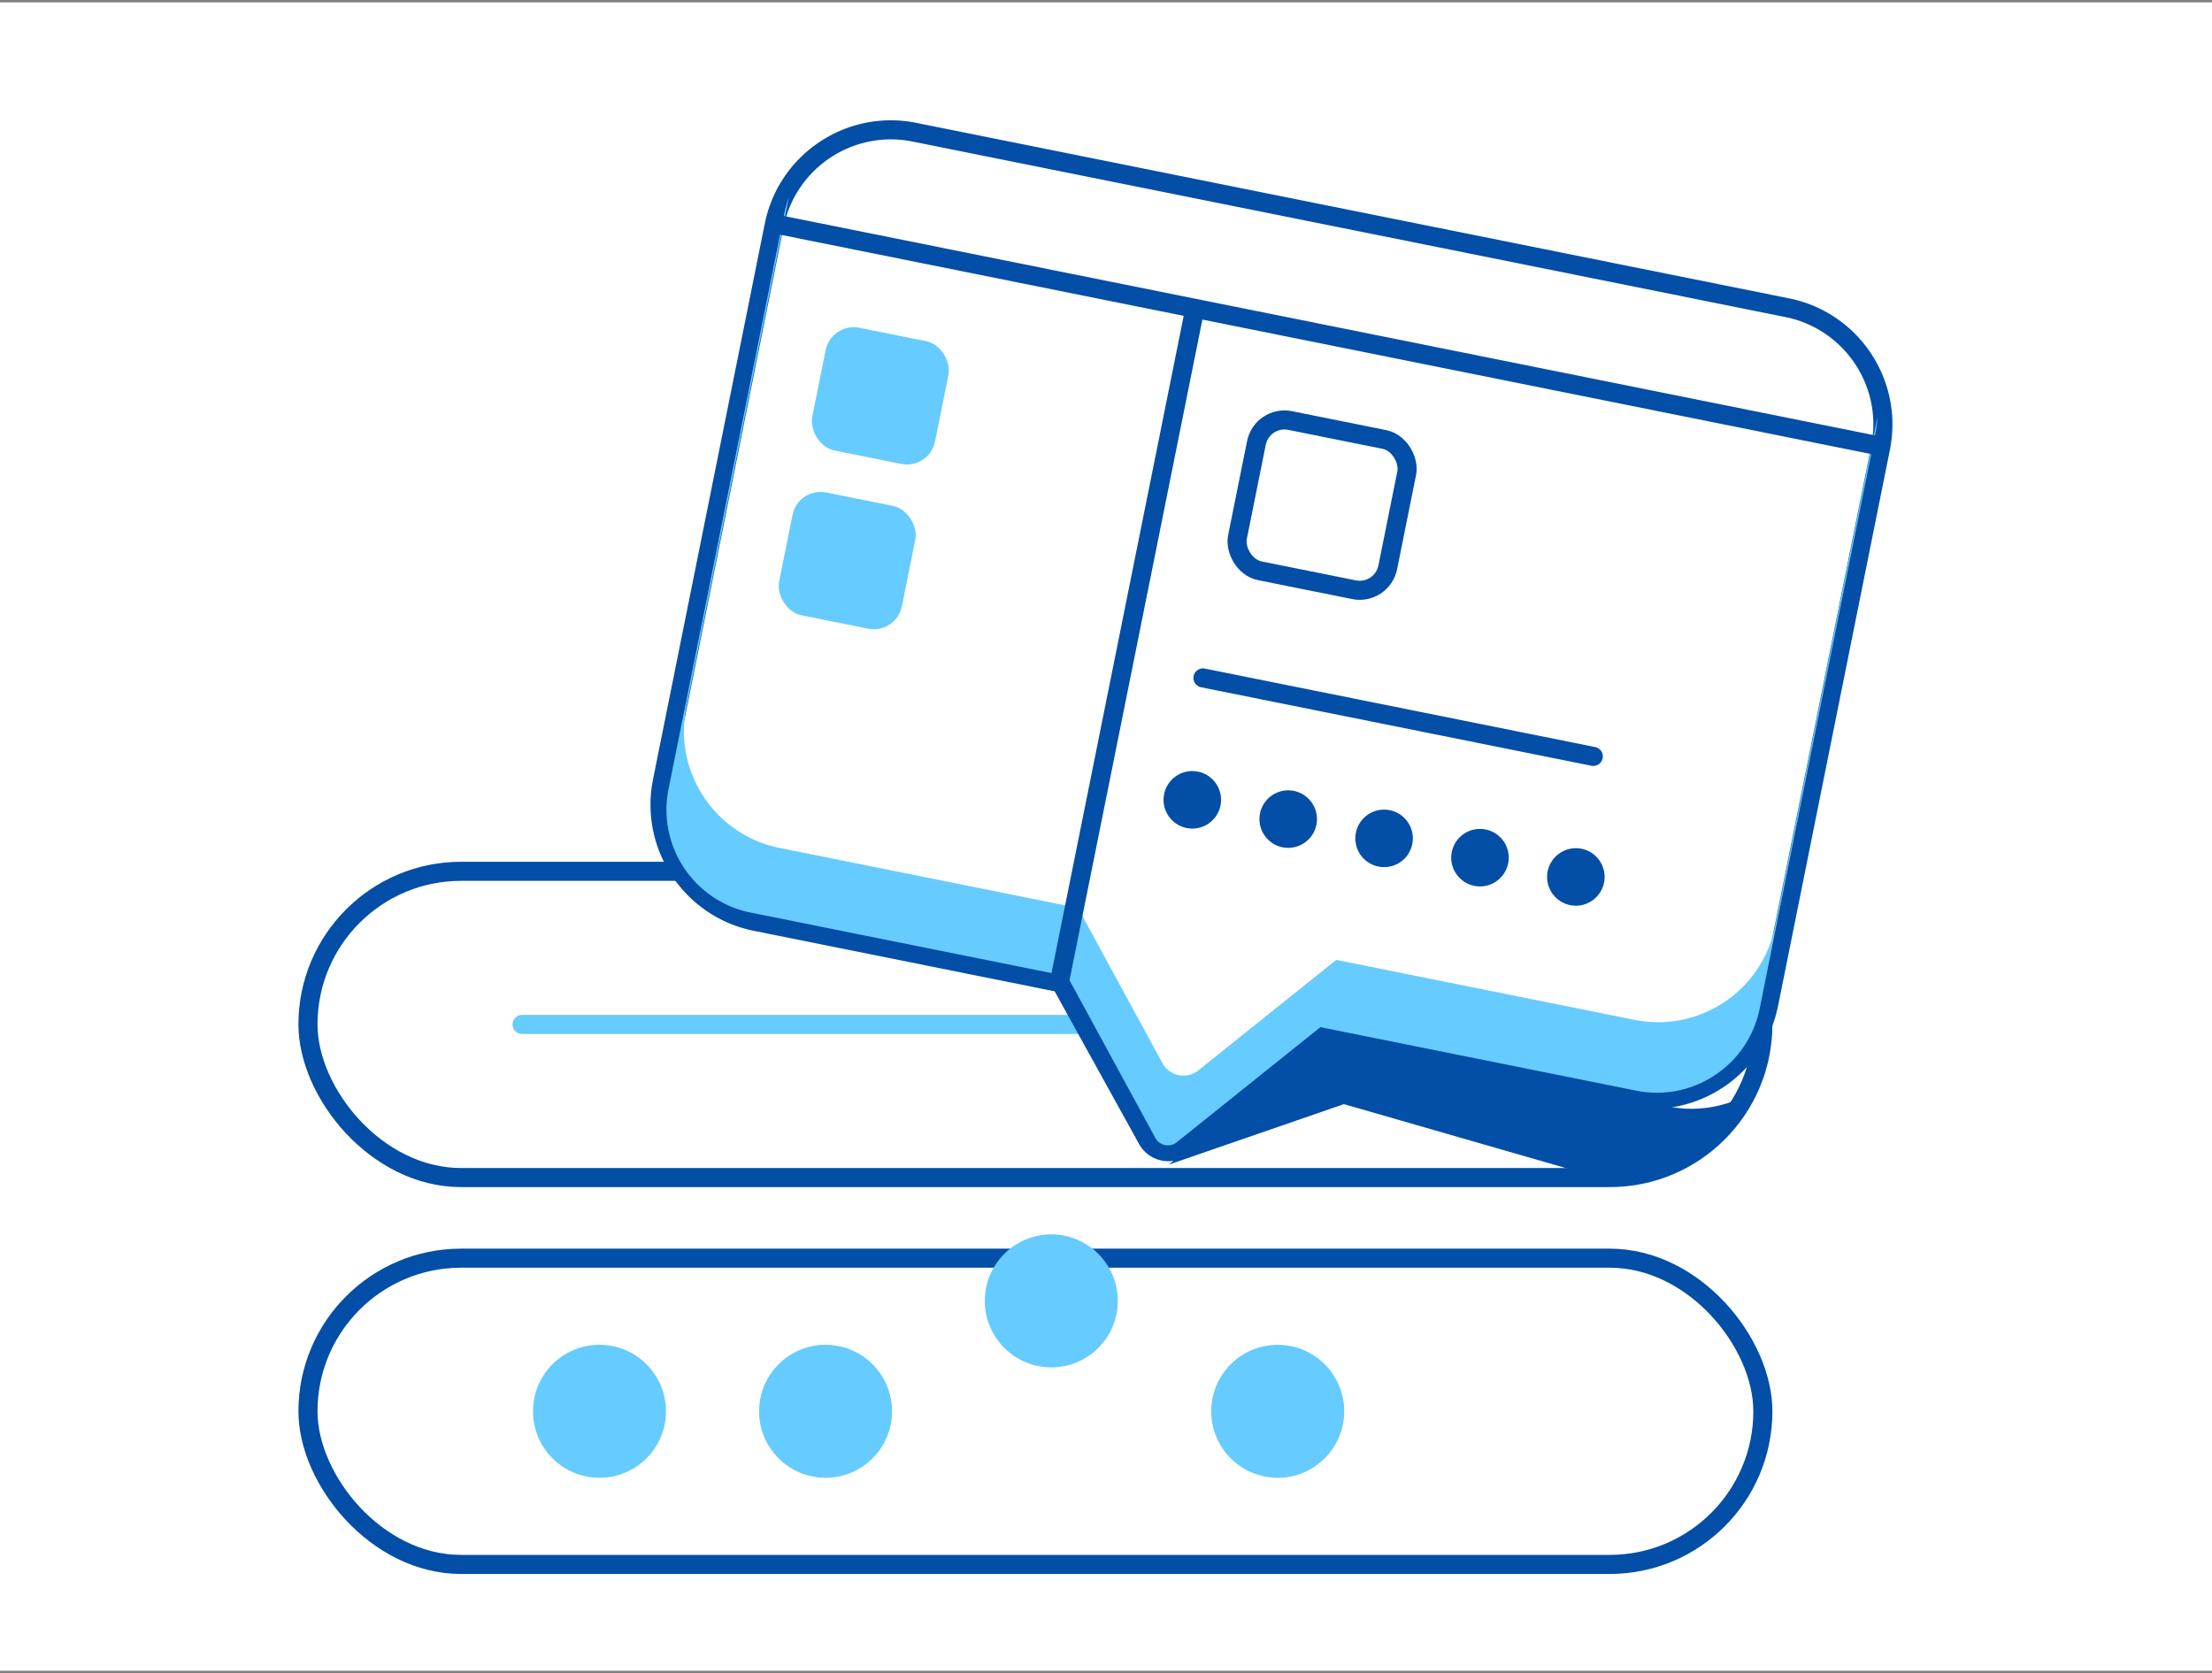
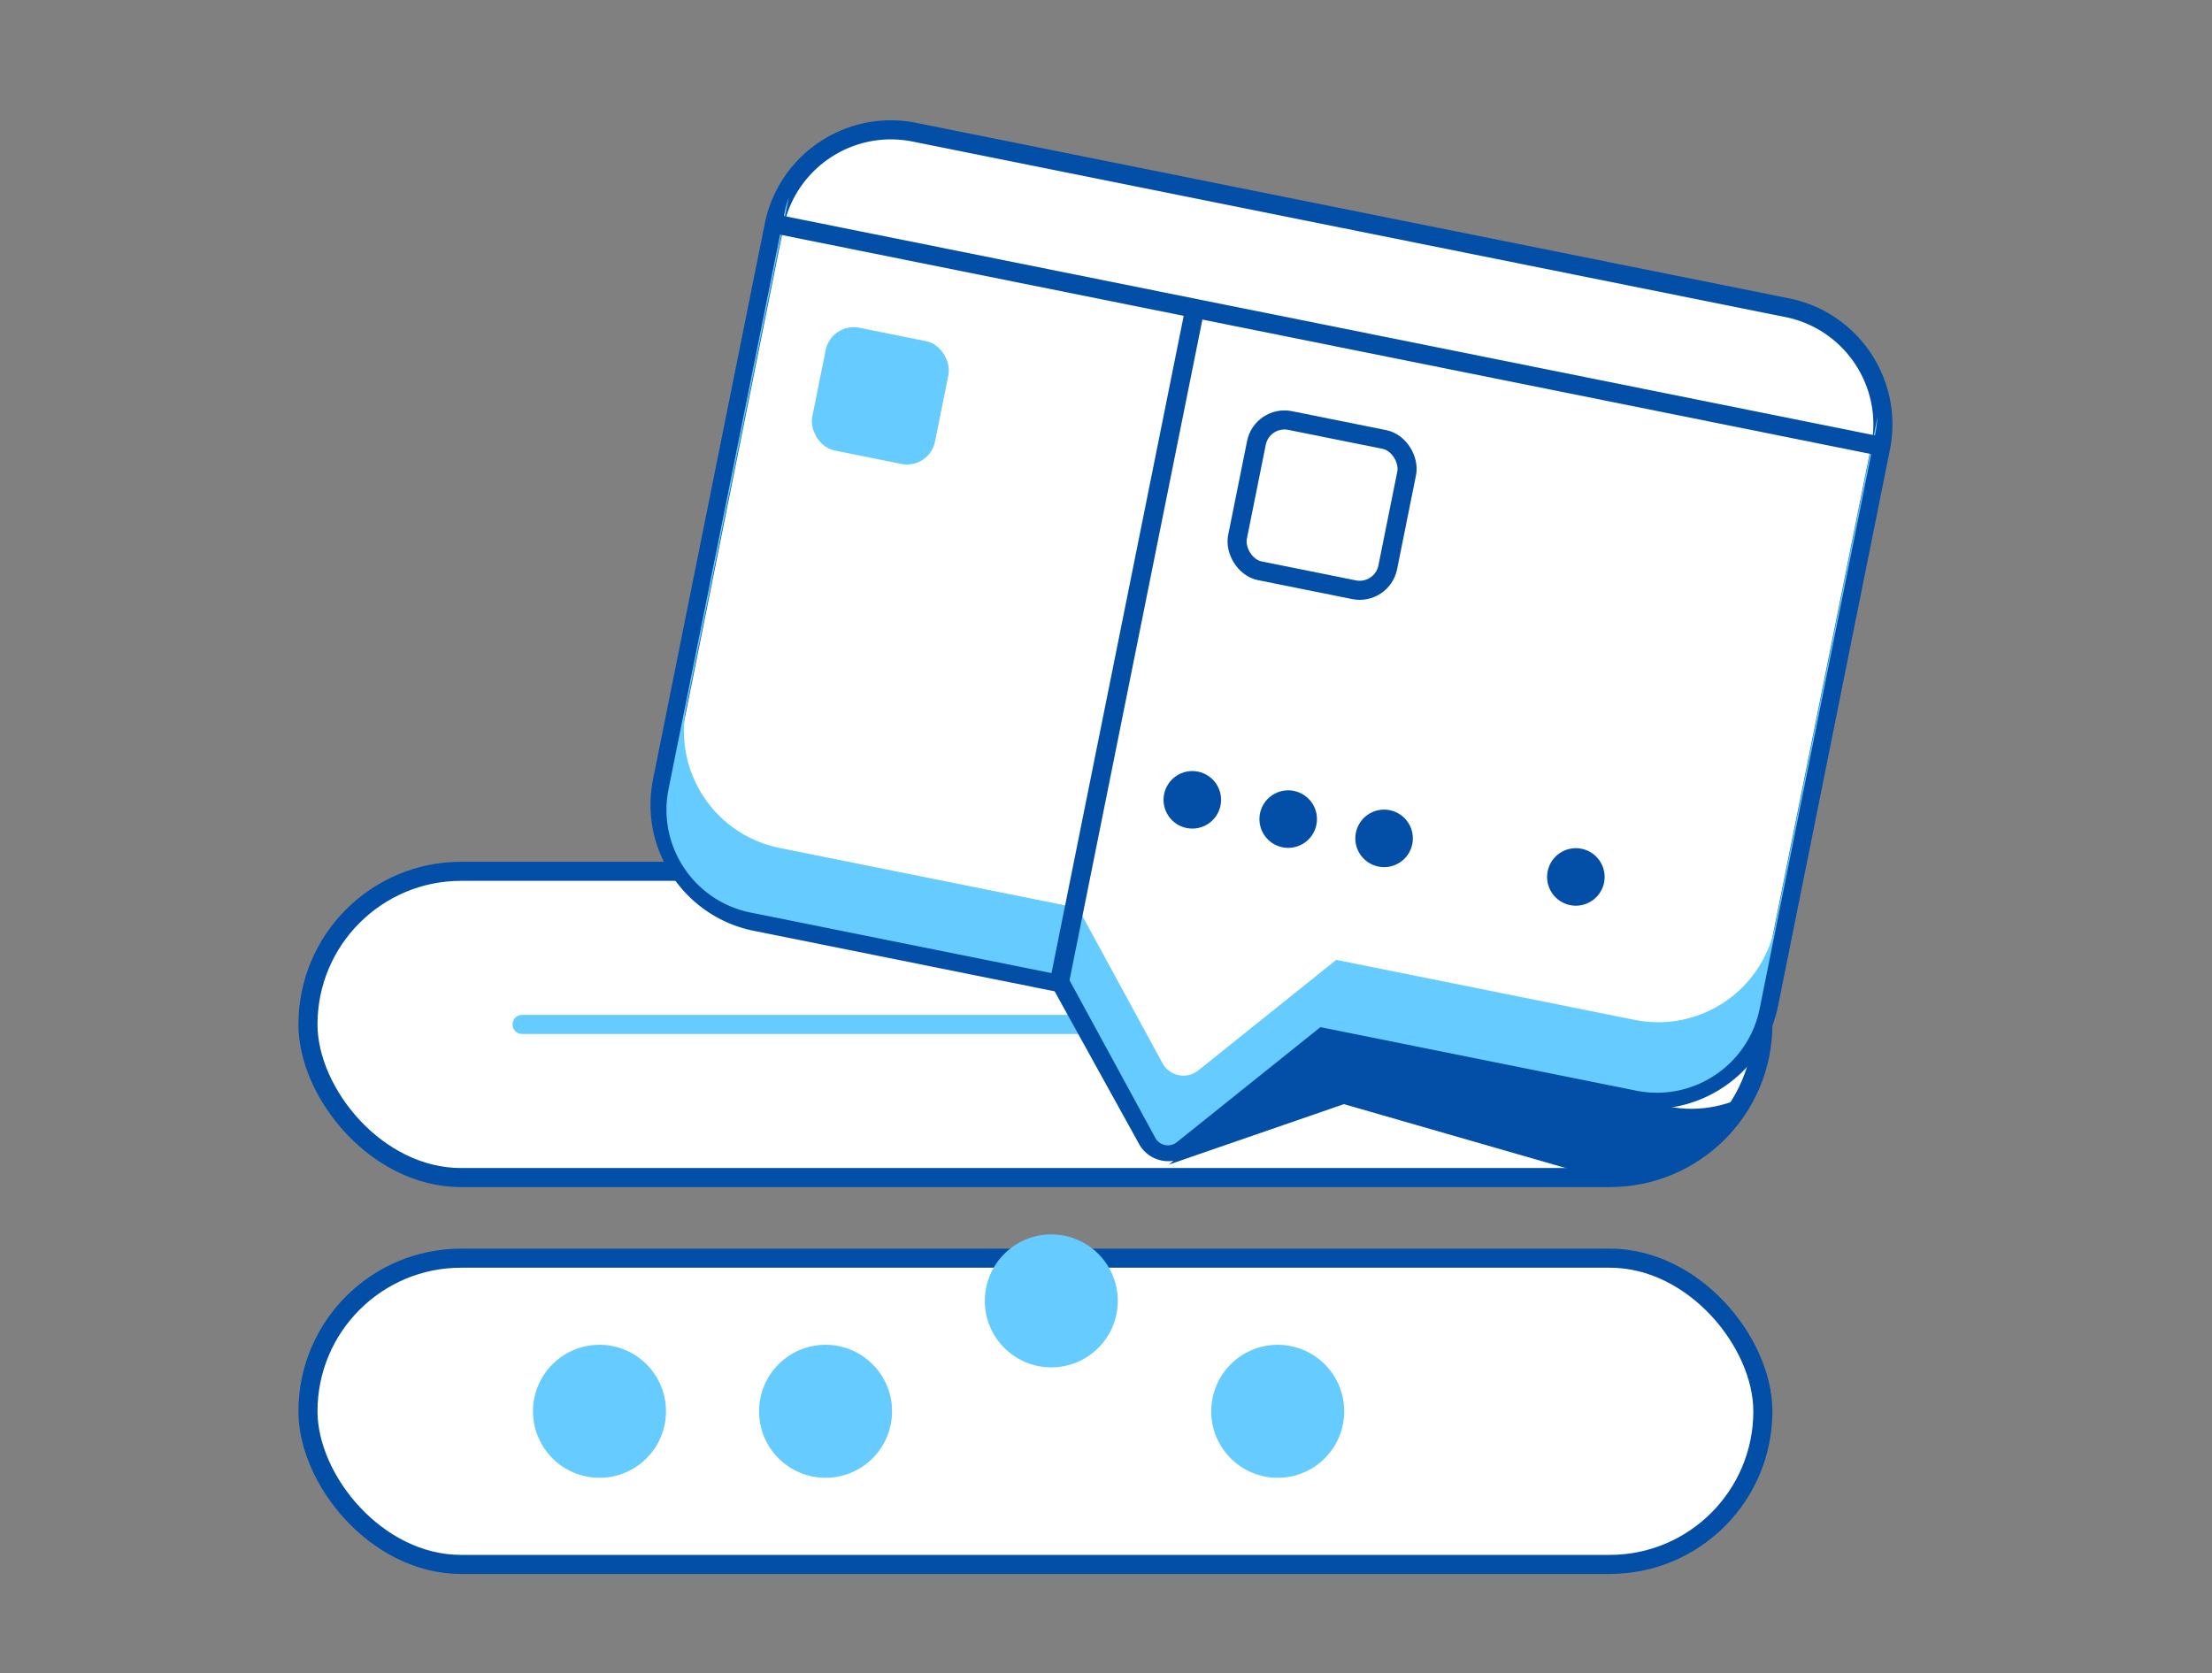
<svg xmlns="http://www.w3.org/2000/svg" width="464" height="351" fill="none">
  <rect width="100%" height="100%" fill="#808080" stroke="none" />
-   <path fill="#fff" d="M0 .5h464v350H0z" />
  <rect x="64.6" y="263.946" width="305.187" height="64.247" rx="32.124" fill="#fff" stroke="#034EA6" stroke-width="4" stroke-miterlimit="10" stroke-linecap="round" stroke-linejoin="round" />
  <rect x="64.6" y="182.788" width="305.187" height="64.247" rx="32.124" fill="#fff" stroke="#034EA6" stroke-width="4" stroke-miterlimit="10" stroke-linecap="round" stroke-linejoin="round" />
  <path d="M109.514 214.911h222.027" stroke="#66CBFF" stroke-width="4" stroke-miterlimit="10" stroke-linecap="round" stroke-linejoin="round" />
  <circle cx="220.527" cy="272.906" r="13.948" fill="#66CBFF" />
  <circle cx="268.021" cy="296.069" r="13.948" fill="#66CBFF" />
  <circle cx="173.175" cy="296.069" r="13.948" fill="#66CBFF" />
  <circle cx="125.752" cy="296.069" r="13.948" fill="#66CBFF" />
  <path fill-rule="evenodd" clip-rule="evenodd" d="M191.823 27.735c-13.537-2.722-26.716 6.044-29.439 19.58l-23.439 116.561c-2.723 13.536 6.044 26.716 19.58 29.438l64.004 12.871 18.152 32.834c1.493 2.701 5.054 3.417 7.476 1.503l29.433-23.265 64.003 12.871c13.537 2.722 26.716-6.044 29.439-19.58l23.439-116.56c2.723-13.537-6.044-26.716-19.58-29.439L191.823 27.735z" fill="#fff" />
  <path d="m162.384 47.316 1.961.394-1.961-.395zm29.439-19.581-.395 1.96.395-1.96zm-52.878 136.141-1.961-.395 1.961.395zm19.58 29.438.394-1.961-.394 1.961zm64.004 12.871 1.751-.968a2.004 2.004 0 0 0-1.356-.993l-.395 1.961zm18.152 32.834-1.751.967 1.751-.967zm7.476 1.503 1.24 1.569-1.24-1.569zm29.433-23.265.394-1.96a1.998 1.998 0 0 0-1.634.391l1.24 1.569zm64.003 12.871.395-1.96-.395 1.96zM374.891 64.55l.394-1.961-.394 1.96zM164.345 47.71c2.505-12.453 14.63-20.519 27.083-18.014l.789-3.922c-14.619-2.94-28.853 6.528-31.793 21.147l3.921.789zm-23.44 116.56 23.44-116.56-3.921-.789-23.44 116.56 3.921.789zm18.014 27.083c-12.453-2.504-20.518-14.63-18.014-27.083l-3.921-.789c-2.94 14.619 6.528 28.854 21.147 31.793l.788-3.921zm64.005 12.871-64.005-12.871-.788 3.921 64.004 12.872.789-3.922zm19.507 33.827-18.151-32.834-3.501 1.935 18.151 32.834 3.501-1.935zm4.486.902a3 3 0 0 1-4.486-.902l-3.501 1.935c2.091 3.783 7.077 4.785 10.467 2.105l-2.48-3.138zm29.433-23.265-29.433 23.265 2.48 3.138 29.433-23.265-2.48-3.138zm65.638 12.48-64.004-12.871-.788 3.921 64.003 12.871.789-3.921zm27.083-18.015c-2.505 12.454-14.63 20.519-27.083 18.015l-.789 3.921c14.619 2.94 28.853-6.528 31.793-21.147l-3.921-.789zm23.44-116.56-23.44 116.56 3.921.789 23.44-116.56-3.921-.789zM374.497 66.51c12.453 2.504 20.518 14.63 18.014 27.083l3.921.789c2.94-14.62-6.528-28.853-21.147-31.793l-.788 3.921zM191.428 29.696 374.497 66.51l.788-3.921-183.068-36.815-.789 3.922z" fill="#034EA6" />
  <path fill-rule="evenodd" clip-rule="evenodd" d="m165.487 41.404-21.526 107.043c-2.722 13.536 6.044 26.716 19.581 29.438l62.584 12.585 17.724 32.568c1.488 2.735 5.088 3.459 7.518 1.512l28.935-23.185 62.584 12.586c13.536 2.722 26.716-6.045 29.438-19.581l21.486-106.844c-.052 1.1-.187 2.21-.411 3.324l-24.277 120.72c-2.395 11.912-13.994 19.627-25.905 17.231l-66.24-13.321-30.123 24.136a3 3 0 0 1-4.511-.907l-18.451-33.904-66.428-13.358c-11.912-2.396-19.627-13.994-17.231-25.906L164.511 44.82a22.11 22.11 0 0 1 .976-3.417z" fill="#66CBFF" />
  <path d="m250.653 64.69-28.441 141.43M163.705 47.204l229.591 46.17" stroke="#034EA6" stroke-width="4" stroke-miterlimit="10" stroke-linecap="round" stroke-linejoin="round" />
  <rect x="174.378" y="67.575" width="26.27" height="26.27" rx="6" transform="rotate(11.37 174.378 67.575)" fill="#66CBFF" />
-   <rect x="167.428" y="102.137" width="26.27" height="26.27" rx="6" transform="rotate(11.37 167.428 102.137)" fill="#66CBFF" />
  <rect x="264.734" y="87.035" width="32.156" height="32.156" rx="6" transform="rotate(11.37 264.734 87.035)" stroke="#034EA6" stroke-width="4" stroke-miterlimit="10" stroke-linecap="round" stroke-linejoin="round" />
  <circle cx="290.333" cy="175.879" r="6.035" transform="rotate(11.37 290.333 175.879)" fill="#034EA6" />
-   <circle cx="310.447" cy="179.924" r="6.035" transform="rotate(11.37 310.447 179.924)" fill="#034EA6" />
  <circle cx="330.56" cy="183.969" r="6.035" transform="rotate(11.37 330.56 183.969)" fill="#034EA6" />
  <circle cx="270.219" cy="171.834" r="6.035" transform="rotate(11.37 270.219 171.834)" fill="#034EA6" />
  <circle cx="250.105" cy="167.79" r="6.035" transform="rotate(11.37 250.105 167.79)" fill="#034EA6" />
-   <path d="m252.336 142.217 81.883 16.466" stroke="#034EA6" stroke-width="4" stroke-miterlimit="10" stroke-linecap="round" stroke-linejoin="round" />
  <path d="m281.908 231.631-36.717 12.679 32.154-27.118c20.365 3.782 63.016 11.958 70.701 14.4 7.686 2.442 15.096-.069 17.84-1.63-3.974 12.093-18.741 17.359-25.628 18.48l-58.35-16.811z" fill="#034EA6" />
</svg>